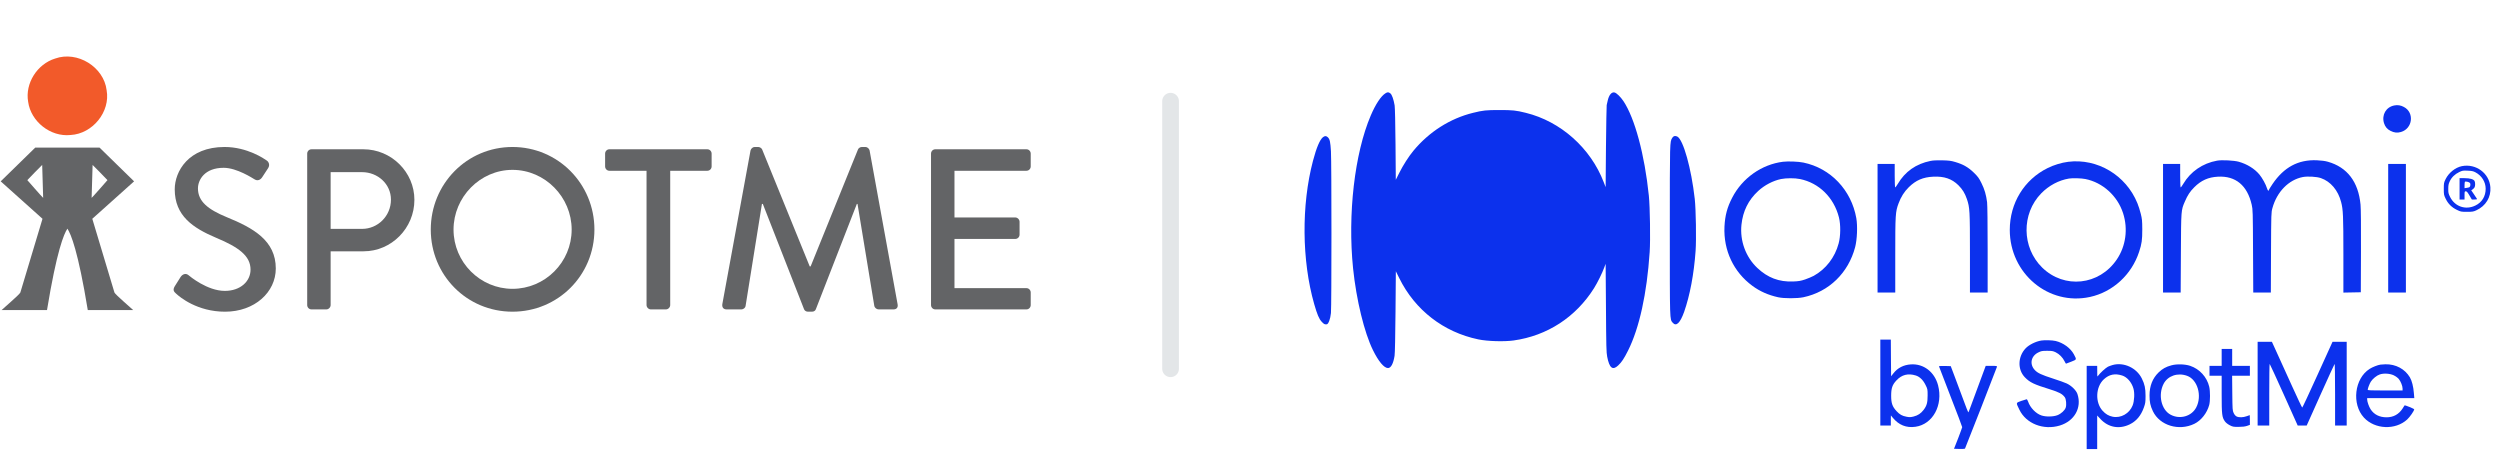
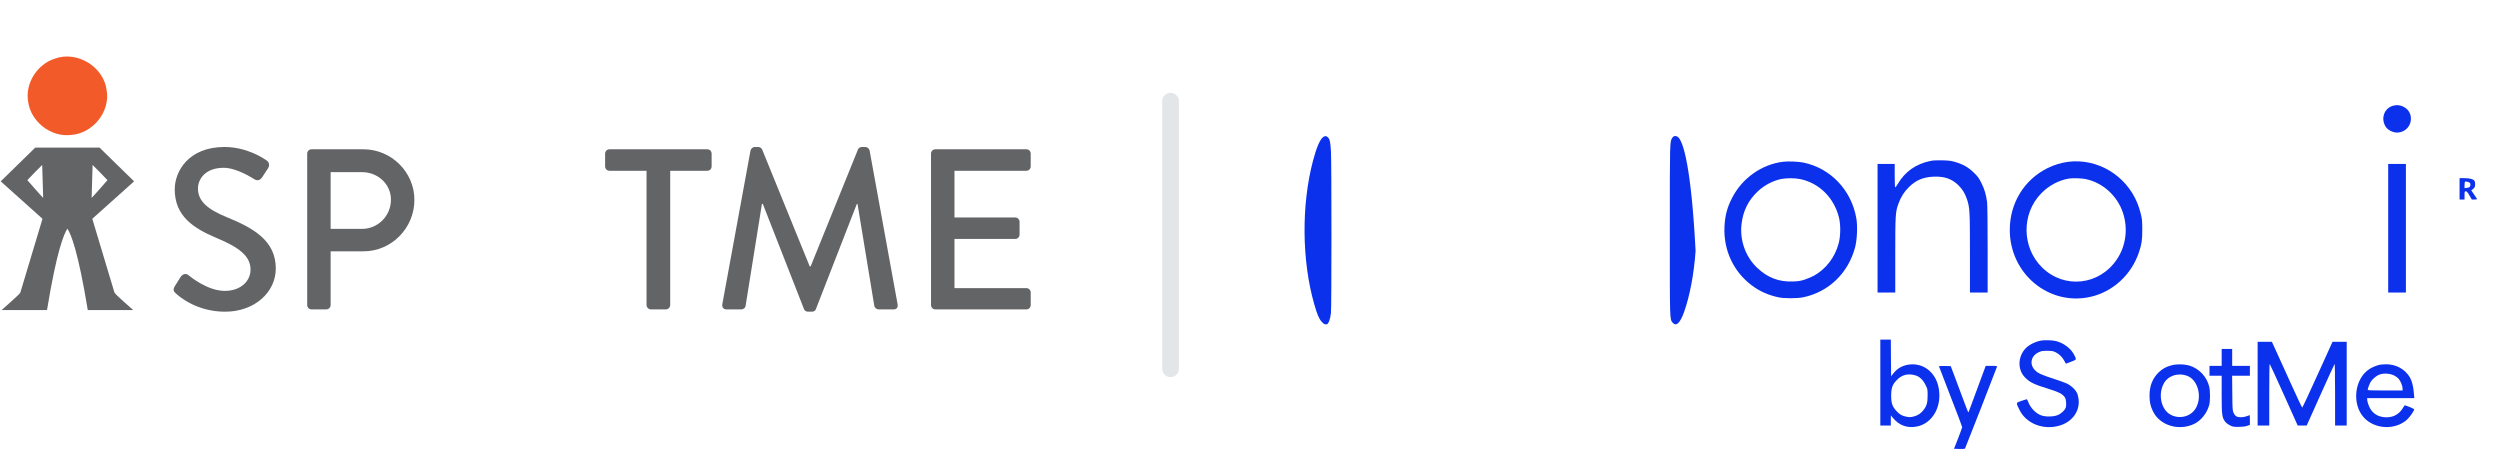
<svg xmlns="http://www.w3.org/2000/svg" width="271" height="49" viewBox="0 0 271 49" fill="none">
  <g clip-path="url(#clip0_1_110)">
-     <path d="M150.183 10.113C149.697 10.415 149.115 11.293 148.593 12.515C146.836 16.62 146.075 23.246 146.674 29.101C147.028 32.518 147.892 36.059 148.827 37.952C149.433 39.185 150.033 39.897 150.458 39.897C150.782 39.897 151.04 39.411 151.172 38.563C151.214 38.313 151.25 36.415 151.274 33.776L151.31 29.404L151.682 30.157C153.391 33.615 156.474 36 160.246 36.789C161.235 36.996 163.034 37.05 164.066 36.908C167.712 36.403 170.819 34.38 172.798 31.231C173.176 30.626 173.685 29.593 173.907 28.982L174.051 28.597L174.087 33.372C174.111 37.554 174.129 38.213 174.219 38.669C174.459 39.897 174.807 40.176 175.4 39.624C175.778 39.274 176.048 38.871 176.48 38.005C177.703 35.567 178.525 31.83 178.825 27.321C178.915 25.993 178.861 22.463 178.735 21.212C178.279 16.768 177.212 12.8 175.976 10.955C175.664 10.492 175.239 10.083 175.017 10.024C174.699 9.947 174.405 10.303 174.273 10.919C174.237 11.08 174.189 11.293 174.165 11.394C174.147 11.489 174.111 13.536 174.087 15.932L174.051 20.286L173.847 19.758C172.432 16.057 169.187 13.162 165.397 12.23C164.318 11.963 163.976 11.928 162.537 11.928C161.097 11.928 160.756 11.963 159.682 12.23C157.187 12.841 154.908 14.295 153.211 16.347C152.701 16.964 152.09 17.919 151.682 18.738L151.304 19.491L151.274 15.653C151.256 13.316 151.214 11.661 151.178 11.424C151.064 10.759 150.884 10.255 150.716 10.125C150.518 9.97 150.411 9.97 150.183 10.113Z" fill="#0C31ED" />
    <path d="M259.546 11.43C258.646 11.602 258.155 12.45 258.425 13.346C258.544 13.731 258.772 14.01 259.126 14.182C259.528 14.39 259.87 14.425 260.266 14.307C261.537 13.939 261.741 12.201 260.583 11.596C260.242 11.412 259.912 11.358 259.546 11.43Z" fill="#0C31ED" />
    <path d="M143.412 14.87C143.076 15.131 142.704 16.003 142.326 17.439C141.061 22.232 141.115 28.253 142.458 32.957C142.782 34.09 142.986 34.576 143.274 34.879C143.52 35.14 143.586 35.175 143.814 35.158C143.999 35.146 144.209 34.588 144.275 33.93C144.347 33.188 144.347 17.67 144.275 16.407C144.215 15.386 144.155 15.096 143.945 14.888C143.766 14.716 143.622 14.71 143.412 14.87Z" fill="#0C31ED" />
-     <path d="M181.278 14.935C181.002 15.386 181.008 15.185 181.008 24.949C181.008 34.903 180.996 34.6 181.32 34.98C181.703 35.431 182.129 35.021 182.567 33.787C183.185 32.02 183.623 29.712 183.802 27.209C183.892 25.945 183.838 22.724 183.712 21.567C183.341 18.257 182.471 15.149 181.823 14.805C181.595 14.686 181.404 14.734 181.278 14.935Z" fill="#0C31ED" />
+     <path d="M181.278 14.935C181.002 15.386 181.008 15.185 181.008 24.949C181.008 34.903 180.996 34.6 181.32 34.98C181.703 35.431 182.129 35.021 182.567 33.787C183.185 32.02 183.623 29.712 183.802 27.209C183.341 18.257 182.471 15.149 181.823 14.805C181.595 14.686 181.404 14.734 181.278 14.935Z" fill="#0C31ED" />
    <path d="M209.26 17.445C207.689 17.765 206.508 18.601 205.716 19.942C205.59 20.15 205.464 20.322 205.44 20.322C205.41 20.322 205.386 19.746 205.386 19.046V17.771H204.456H203.527V24.741V31.711H204.486H205.446V27.689C205.446 23.264 205.464 22.95 205.806 22.042C206.064 21.342 206.418 20.778 206.915 20.292C207.689 19.533 208.457 19.206 209.56 19.153C210.747 19.094 211.575 19.378 212.289 20.078C212.739 20.529 212.99 20.939 213.212 21.579C213.524 22.505 213.542 22.837 213.542 27.452V31.711H214.502H215.461V27.066C215.461 24.243 215.437 22.226 215.401 21.923C215.299 21.122 215.125 20.517 214.79 19.847C214.526 19.313 214.412 19.153 213.968 18.72C213.374 18.139 212.804 17.812 211.953 17.563C211.503 17.427 211.269 17.397 210.544 17.379C209.944 17.367 209.548 17.385 209.26 17.445Z" fill="#0C31ED" />
-     <path d="M240.331 17.415C238.772 17.694 237.453 18.601 236.667 19.93C236.541 20.15 236.409 20.322 236.385 20.322C236.355 20.322 236.331 19.746 236.331 19.046V17.771H235.402H234.472V24.741V31.711H235.432H236.385L236.409 27.452C236.433 22.736 236.427 22.801 236.841 21.846C237.141 21.146 237.399 20.761 237.86 20.298C238.598 19.556 239.384 19.206 240.421 19.153C242.34 19.046 243.606 20.096 244.085 22.19C244.205 22.7 244.211 22.944 244.229 27.215L244.253 31.711H245.207H246.16L246.178 27.363C246.196 23.092 246.202 23.015 246.334 22.546C246.826 20.778 248.097 19.485 249.633 19.189C250.154 19.094 251.132 19.147 251.588 19.307C252.643 19.675 253.447 20.624 253.777 21.9C253.993 22.712 254.023 23.383 254.023 27.606V31.717L254.97 31.699L255.912 31.681L255.93 27.262C255.942 24.486 255.924 22.6 255.882 22.178C255.648 19.711 254.442 18.127 252.343 17.534C252.038 17.445 251.654 17.397 251.144 17.373C249.129 17.29 247.576 18.127 246.346 19.942C246.118 20.286 245.927 20.589 245.927 20.624C245.927 20.773 245.819 20.648 245.747 20.422C245.621 19.995 245.225 19.284 244.919 18.916C244.385 18.281 243.588 17.789 242.682 17.534C242.184 17.391 240.841 17.32 240.331 17.415Z" fill="#0C31ED" />
    <path d="M193.278 17.534C190.963 17.824 188.87 19.301 187.773 21.425C187.227 22.475 186.993 23.365 186.933 24.563C186.813 27.138 187.922 29.487 189.955 30.982C190.777 31.587 191.677 31.984 192.744 32.221C193.374 32.364 194.819 32.364 195.491 32.221C198.255 31.634 200.36 29.593 201.098 26.788C201.314 25.957 201.374 24.504 201.224 23.644C200.684 20.601 198.441 18.234 195.491 17.623C194.945 17.51 193.848 17.468 193.278 17.534ZM195.119 19.408C197.188 19.829 198.801 21.419 199.341 23.567C199.539 24.355 199.527 25.589 199.305 26.402C198.903 27.903 197.926 29.172 196.606 29.902C196.402 30.009 195.983 30.187 195.671 30.293C195.191 30.453 194.981 30.489 194.375 30.513C192.846 30.572 191.623 30.11 190.495 29.048C189.236 27.861 188.594 26.105 188.774 24.361C188.93 22.878 189.524 21.68 190.597 20.695C191.281 20.067 192.192 19.592 193.062 19.408C193.626 19.295 194.549 19.29 195.119 19.408Z" fill="#0C31ED" />
    <path d="M224.187 17.54C223.461 17.634 222.652 17.878 221.968 18.216C219.425 19.468 217.86 22.018 217.86 24.919C217.86 29.653 222.058 33.164 226.55 32.192C229.027 31.652 231.072 29.777 231.881 27.292C232.169 26.42 232.223 26.022 232.223 24.86C232.217 23.905 232.199 23.727 232.055 23.157C231.971 22.813 231.809 22.303 231.695 22.03C230.46 18.993 227.359 17.142 224.187 17.54ZM226.064 19.408C227.941 19.788 229.536 21.235 230.142 23.11C230.694 24.818 230.442 26.675 229.464 28.122C227.563 30.94 223.767 31.349 221.368 29C219.155 26.829 219.107 23.175 221.272 20.956C222.094 20.114 223.167 19.539 224.277 19.355C224.655 19.29 225.638 19.319 226.064 19.408Z" fill="#0C31ED" />
    <path d="M258.88 24.741V31.711H259.84H260.799V24.741V17.771H259.84H258.88V24.741Z" fill="#0C31ED" />
-     <path d="M266.874 18.008C266.167 18.151 265.453 18.714 265.105 19.414C264.919 19.794 264.907 19.853 264.907 20.47C264.907 21.081 264.919 21.146 265.099 21.52C265.363 22.078 265.753 22.469 266.311 22.742C266.749 22.956 266.779 22.961 267.42 22.961C268.02 22.961 268.122 22.944 268.44 22.795C269.459 22.327 270.041 21.366 269.957 20.292C269.843 18.779 268.398 17.712 266.874 18.008ZM268.326 18.673C269.015 19.029 269.447 19.723 269.447 20.458C269.447 21.283 269.045 21.935 268.332 22.279C267.276 22.795 266.107 22.398 265.585 21.342C265.411 20.992 265.387 20.891 265.393 20.47C265.393 20.09 265.423 19.93 265.549 19.663C265.747 19.23 266.113 18.874 266.575 18.655C266.916 18.489 266.988 18.477 267.486 18.501C267.924 18.518 268.086 18.548 268.326 18.673Z" fill="#0C31ED" />
    <path d="M266.617 20.47V21.627H266.886H267.156V21.182C267.156 20.761 267.162 20.737 267.294 20.737C267.396 20.737 267.486 20.838 267.684 21.182L267.948 21.627H268.242C268.464 21.627 268.53 21.609 268.5 21.55C268.476 21.514 268.326 21.289 268.17 21.051L267.882 20.63L268.026 20.535C268.104 20.482 268.2 20.381 268.242 20.31C268.326 20.156 268.326 19.776 268.242 19.622C268.134 19.426 267.744 19.313 267.156 19.313H266.617V20.47ZM267.744 19.835C267.822 19.936 267.798 20.185 267.702 20.28C267.672 20.31 267.54 20.345 267.402 20.363L267.156 20.399V20.073C267.156 19.895 267.174 19.729 267.198 19.705C267.27 19.634 267.66 19.729 267.744 19.835Z" fill="#0C31ED" />
    <path d="M203.827 41.469V46.126H204.397H204.966V45.574L204.972 45.029L205.164 45.266C205.824 46.072 206.639 46.405 207.635 46.262C209.518 45.995 210.646 43.919 210.088 41.772C209.71 40.319 208.517 39.405 207.131 39.5C206.346 39.553 205.704 39.88 205.248 40.467L204.996 40.787L204.978 38.8L204.966 36.813H204.397H203.827V41.469ZM207.677 40.704C208.097 40.84 208.463 41.191 208.726 41.724C208.948 42.169 208.954 42.187 208.954 42.857C208.954 43.658 208.864 43.978 208.517 44.435C208.223 44.821 207.899 45.034 207.431 45.153C207.107 45.23 206.987 45.236 206.681 45.177C206.178 45.082 205.932 44.94 205.578 44.56C205.128 44.068 205.002 43.706 205.002 42.893C205.002 42.086 205.128 41.712 205.572 41.238C206.148 40.615 206.837 40.443 207.677 40.704Z" fill="#0C31ED" />
    <path d="M221.278 36.913C220.667 37.014 219.935 37.376 219.575 37.762C218.724 38.663 218.688 40.063 219.497 40.9C220.037 41.457 220.469 41.665 222.22 42.205C223.215 42.519 223.545 42.691 223.821 43.059C223.971 43.255 224.025 43.878 223.923 44.186C223.821 44.489 223.425 44.85 223.03 45.005C222.58 45.183 221.758 45.195 221.29 45.034C220.685 44.833 220.061 44.18 219.845 43.528C219.797 43.391 219.725 43.279 219.683 43.279C219.647 43.279 219.383 43.362 219.101 43.462C218.508 43.676 218.52 43.623 218.898 44.406C219.623 45.924 221.512 46.666 223.287 46.126C224.877 45.639 225.686 44.192 225.195 42.715C225.063 42.318 224.559 41.819 224.037 41.57C223.821 41.469 223.173 41.238 222.598 41.054C221.278 40.627 220.883 40.443 220.571 40.111C219.977 39.476 220.157 38.586 220.961 38.201C221.272 38.047 221.368 38.029 221.908 38.029C222.442 38.029 222.544 38.047 222.85 38.195C223.227 38.379 223.605 38.758 223.797 39.162C223.869 39.304 223.941 39.423 223.953 39.423C223.965 39.423 224.223 39.328 224.517 39.209C225.135 38.966 225.123 39.002 224.805 38.402C224.445 37.732 223.653 37.157 222.826 36.961C222.478 36.878 221.632 36.854 221.278 36.913Z" fill="#0C31ED" />
    <path d="M244.727 41.588V46.126H245.357H245.987V42.768C245.987 40.923 246.004 39.429 246.034 39.447C246.058 39.458 246.754 40.971 247.576 42.798L249.069 46.126H249.555H250.047L251.528 42.822C252.349 41.001 253.039 39.488 253.069 39.458C253.099 39.423 253.123 40.769 253.123 42.762V46.126H253.753H254.382V41.588V37.05H253.615H252.847L251.228 40.615C250.34 42.578 249.591 44.18 249.561 44.18C249.531 44.174 249.051 43.166 248.493 41.932C247.936 40.698 247.21 39.096 246.874 38.367L246.274 37.05H245.501H244.727V41.588Z" fill="#0C31ED" />
    <path d="M240.829 38.74V39.66H240.169H239.51V40.194V40.728H240.169H240.829V42.733C240.829 44.94 240.865 45.236 241.183 45.681C241.291 45.829 241.489 45.983 241.705 46.096C242.022 46.262 242.1 46.274 242.652 46.274C243.078 46.274 243.354 46.239 243.576 46.167L243.888 46.055V45.527C243.888 45.236 243.882 44.999 243.876 44.999C243.864 44.999 243.714 45.052 243.54 45.117C243.162 45.26 242.688 45.272 242.442 45.141C242.328 45.082 242.208 44.945 242.13 44.773C242.004 44.506 241.998 44.394 241.98 42.608L241.962 40.728H242.922H243.888V40.194V39.66H242.928H241.968V38.74V37.821H241.399H240.829V38.74Z" fill="#0C31ED" />
-     <path d="M229.015 39.565C228.865 39.607 228.637 39.69 228.505 39.749C228.265 39.868 227.623 40.455 227.437 40.728C227.347 40.87 227.341 40.852 227.341 40.265L227.335 39.66H226.766H226.196V44.168V48.677H226.766H227.335V46.861V45.04L227.689 45.42C228.535 46.334 229.722 46.553 230.85 46.007C231.581 45.651 232.079 45.064 232.397 44.168C232.559 43.712 232.577 43.593 232.577 42.923C232.577 42.086 232.487 41.659 232.175 41.03C231.605 39.874 230.22 39.233 229.015 39.565ZM230.04 40.704C230.574 40.87 231.072 41.44 231.264 42.116C231.408 42.596 231.366 43.474 231.18 43.943C230.832 44.827 229.902 45.355 229.009 45.171C228.577 45.082 228.247 44.886 227.923 44.53C227.096 43.623 227.162 41.944 228.055 41.119C228.631 40.585 229.255 40.455 230.04 40.704Z" fill="#0C31ED" />
    <path d="M235.384 39.601C234.796 39.755 234.394 39.98 233.992 40.372C233.333 41.013 233.009 41.837 233.009 42.863C233.009 43.593 233.093 43.978 233.375 44.578C234.118 46.126 236.187 46.755 237.866 45.942C238.61 45.58 239.246 44.767 239.48 43.895C239.594 43.451 239.594 42.418 239.48 41.92C239.228 40.864 238.436 39.998 237.411 39.654C236.847 39.47 235.965 39.441 235.384 39.601ZM237.087 40.74C238.214 41.149 238.724 42.905 238.076 44.157C237.573 45.135 236.301 45.497 235.288 44.951C234.28 44.411 233.92 42.804 234.532 41.612C234.988 40.734 236.061 40.366 237.087 40.74Z" fill="#0C31ED" />
    <path d="M258.041 39.524C257.747 39.565 257.165 39.796 256.871 39.986C255.222 41.024 254.898 43.8 256.254 45.272C257.435 46.547 259.642 46.648 260.931 45.479C261.225 45.212 261.699 44.53 261.699 44.37C261.699 44.311 260.685 43.895 260.655 43.943C260.649 43.949 260.554 44.103 260.446 44.275C260.038 44.91 259.45 45.236 258.706 45.236C257.939 45.236 257.345 44.94 256.973 44.364C256.787 44.073 256.601 43.539 256.601 43.296V43.16H259.156H261.711L261.663 42.608C261.615 41.926 261.447 41.262 261.237 40.912C260.697 39.998 259.708 39.47 258.592 39.488C258.371 39.494 258.125 39.512 258.041 39.524ZM259.504 40.692C259.684 40.781 259.918 40.953 260.02 41.072C260.236 41.333 260.44 41.837 260.44 42.122V42.329H258.55C257.027 42.329 256.661 42.312 256.661 42.252C256.661 42.11 256.859 41.594 256.997 41.374C257.195 41.06 257.639 40.698 257.963 40.591C258.401 40.437 259.072 40.485 259.504 40.692Z" fill="#0C31ED" />
    <path d="M210.184 39.708C210.184 39.737 210.753 41.208 211.443 42.982C212.139 44.761 212.703 46.251 212.703 46.304C212.697 46.351 212.499 46.897 212.259 47.52L211.815 48.647L212.391 48.665C212.703 48.671 212.978 48.659 213.002 48.635C213.044 48.588 216.415 39.951 216.469 39.767C216.493 39.672 216.439 39.66 215.875 39.66H215.251L214.454 41.813C214.016 42.994 213.602 44.127 213.524 44.328C213.452 44.536 213.38 44.702 213.362 44.702C213.344 44.702 213.098 44.079 212.822 43.32C212.547 42.567 212.127 41.434 211.887 40.817L211.461 39.69L210.819 39.672C210.472 39.666 210.184 39.678 210.184 39.708Z" fill="#0C31ED" />
  </g>
  <path d="M18.941 31.036C19.163 30.713 19.361 30.341 19.582 30.018C19.804 29.696 20.15 29.597 20.422 29.82C20.569 29.945 22.47 31.532 24.369 31.532C26.072 31.532 27.158 30.49 27.158 29.225C27.158 27.738 25.874 26.795 23.432 25.778C20.915 24.712 18.941 23.398 18.941 20.521C18.941 18.587 20.421 15.933 24.344 15.933C26.812 15.933 28.662 17.223 28.909 17.396C29.106 17.52 29.304 17.868 29.056 18.24C28.859 18.537 28.637 18.884 28.44 19.182C28.242 19.504 27.922 19.653 27.577 19.43C27.404 19.331 25.677 18.19 24.246 18.19C22.173 18.19 21.458 19.504 21.458 20.422C21.458 21.835 22.543 22.703 24.591 23.546C27.453 24.712 29.896 26.076 29.896 29.101C29.896 31.68 27.601 33.788 24.394 33.788C21.383 33.788 19.484 32.201 19.089 31.829C18.867 31.631 18.694 31.457 18.941 31.035" fill="#636466" />
  <path d="M39.246 24.811C40.949 24.811 42.379 23.422 42.379 21.637C42.379 19.951 40.949 18.661 39.246 18.661H35.841V24.811H39.246ZM33.3 16.653C33.3 16.405 33.497 16.182 33.768 16.182H39.394C42.428 16.182 44.921 18.662 44.921 21.662C44.921 24.737 42.428 27.241 39.419 27.241H35.841V33.069C35.841 33.317 35.619 33.54 35.372 33.54H33.768C33.497 33.54 33.3 33.317 33.3 33.069V16.653Z" fill="#636466" />
-   <path d="M55.553 31.309C59.082 31.309 61.968 28.431 61.968 24.886C61.968 21.364 59.082 18.413 55.553 18.413C52.05 18.413 49.163 21.364 49.163 24.886C49.163 28.431 52.05 31.309 55.553 31.309ZM55.553 15.933C60.488 15.933 64.435 19.925 64.435 24.885C64.435 29.845 60.488 33.787 55.553 33.787C50.619 33.787 46.696 29.845 46.696 24.885C46.696 19.926 50.619 15.933 55.553 15.933Z" fill="#636466" />
  <path d="M70.085 18.512H66.062C65.791 18.512 65.594 18.289 65.594 18.041V16.653C65.594 16.404 65.791 16.181 66.062 16.181H76.671C76.942 16.181 77.14 16.404 77.14 16.653V18.041C77.14 18.289 76.943 18.512 76.672 18.512H72.651V33.068C72.651 33.317 72.428 33.54 72.181 33.54H70.553C70.307 33.54 70.085 33.317 70.085 33.068V18.512Z" fill="#636466" />
  <path d="M81.359 16.305C81.409 16.107 81.606 15.933 81.804 15.933H82.198C82.346 15.933 82.568 16.058 82.618 16.206L87.774 28.878H87.872L93.004 16.206C93.054 16.058 93.252 15.933 93.424 15.933H93.819C94.016 15.933 94.213 16.107 94.263 16.305L97.298 32.969C97.371 33.317 97.2 33.54 96.854 33.54H95.25C95.028 33.54 94.831 33.366 94.78 33.192L92.955 22.108H92.881L88.44 33.515C88.391 33.663 88.242 33.787 88.02 33.787H87.577C87.379 33.787 87.207 33.663 87.157 33.515L82.691 22.108H82.593L80.817 33.192C80.792 33.366 80.569 33.54 80.372 33.54H78.768C78.423 33.54 78.251 33.317 78.3 32.969L81.358 16.305L81.359 16.305Z" fill="#636466" />
  <path d="M100.923 16.653C100.923 16.404 101.12 16.181 101.392 16.181H111.261C111.532 16.181 111.73 16.404 111.73 16.653V18.041C111.73 18.289 111.532 18.512 111.261 18.512H103.465V23.572H110.053C110.299 23.572 110.521 23.794 110.521 24.042V25.431C110.521 25.704 110.299 25.902 110.053 25.902H103.465V31.234H111.261C111.532 31.234 111.73 31.457 111.73 31.705V33.069C111.73 33.317 111.532 33.54 111.261 33.54H101.392C101.12 33.54 100.923 33.317 100.923 33.069L100.922 16.653L100.923 16.653Z" fill="#636466" />
  <path d="M10.038 17.879C10.038 17.879 11.545 19.388 11.649 19.526C11.551 19.633 10.065 21.346 9.932 21.45L10.038 17.879ZM2.962 19.526C3.066 19.388 4.573 17.879 4.573 17.879L4.679 21.45C4.547 21.346 3.06 19.633 2.962 19.526ZM12.405 31.707L10.005 23.716L14.535 19.658C14.177 19.293 11.592 16.801 10.789 15.999H7.537H7.074H3.822C3.019 16.801 0.434 19.293 0.076 19.658L4.607 23.716L2.206 31.707C2.119 31.932 0.286 33.484 0.175 33.609H5.096C6.147 27.205 6.924 25.357 7.306 24.788C7.687 25.357 8.464 27.205 9.515 33.609H14.436C14.325 33.484 12.491 31.932 12.405 31.707Z" fill="#636466" />
  <path d="M5.977 6.346C8.395 5.482 11.256 7.263 11.558 9.776C11.98 12.115 10.042 14.504 7.653 14.634C5.471 14.869 3.344 13.171 3.051 11.035C2.701 9.036 4.029 6.945 5.977 6.346Z" fill="#F25A2A" />
  <path d="M126.89 10.97L126.89 39.973" stroke="#E3E6E8" stroke-width="1.813" stroke-linecap="round" />
  <defs>
    <clipPath id="clip0_1_110">
      <rect width="129.609" height="38.973" fill="white" transform="translate(141.391 10)" />
    </clipPath>
  </defs>
</svg>